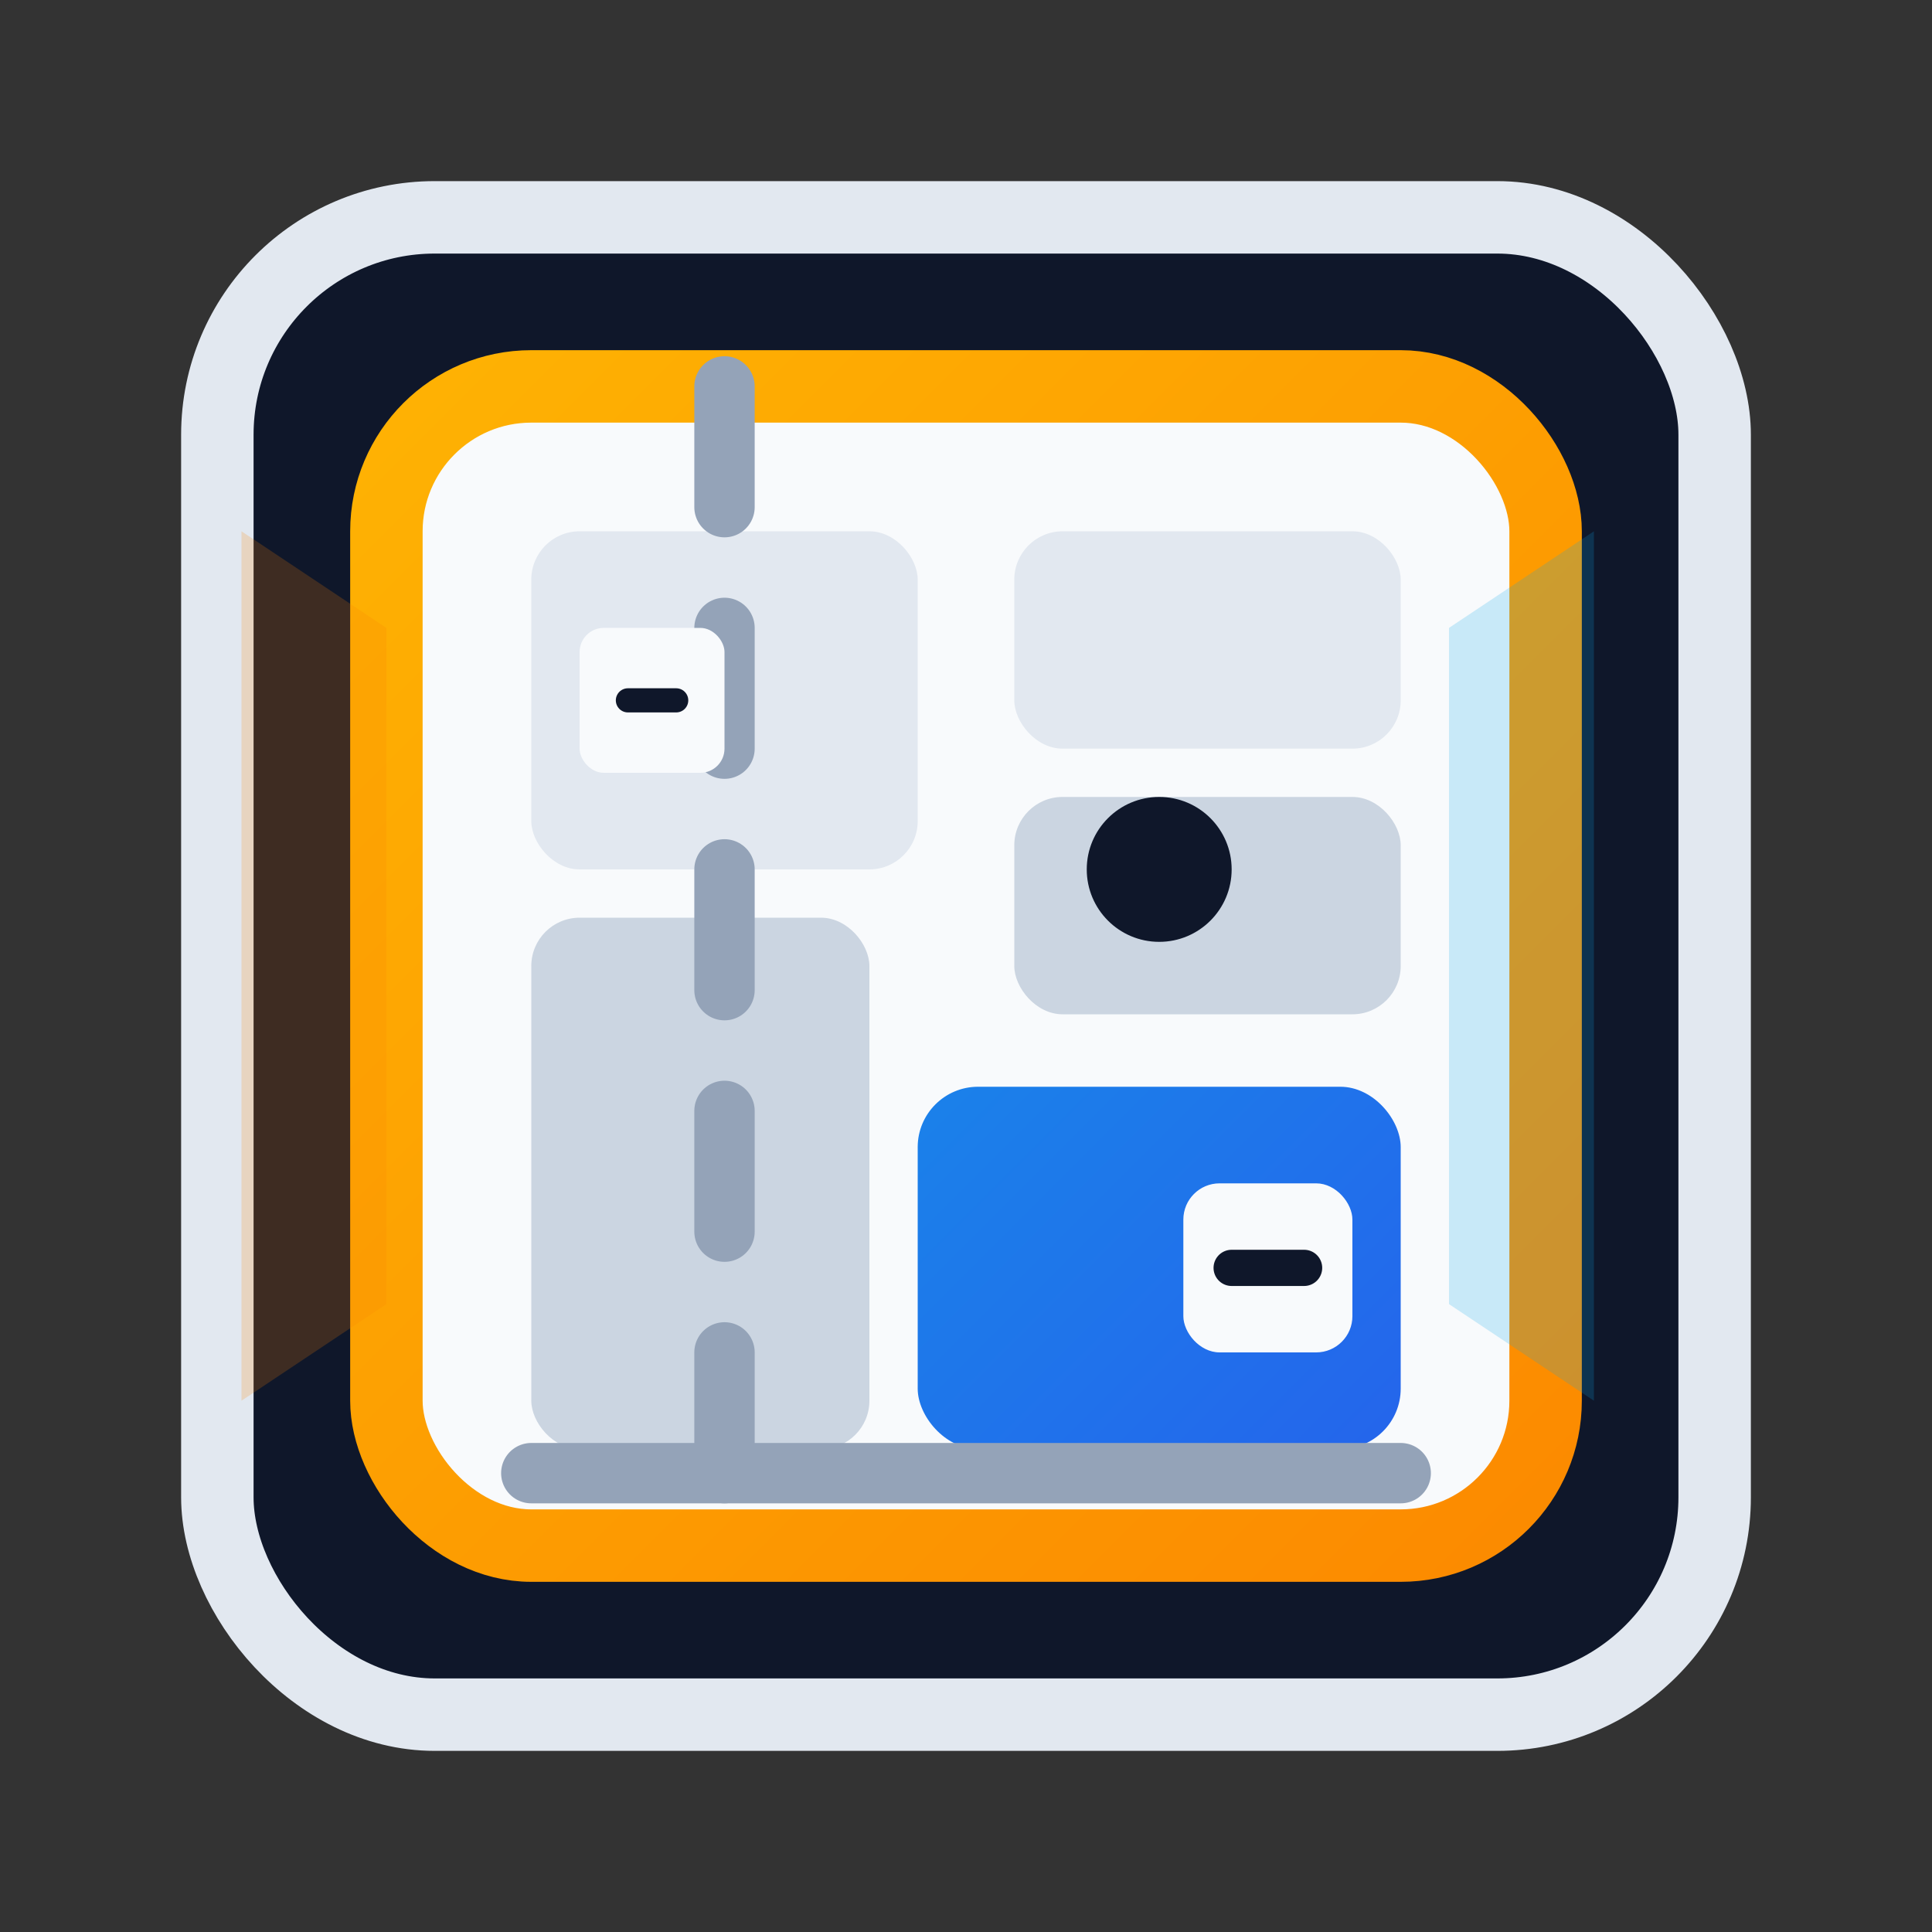
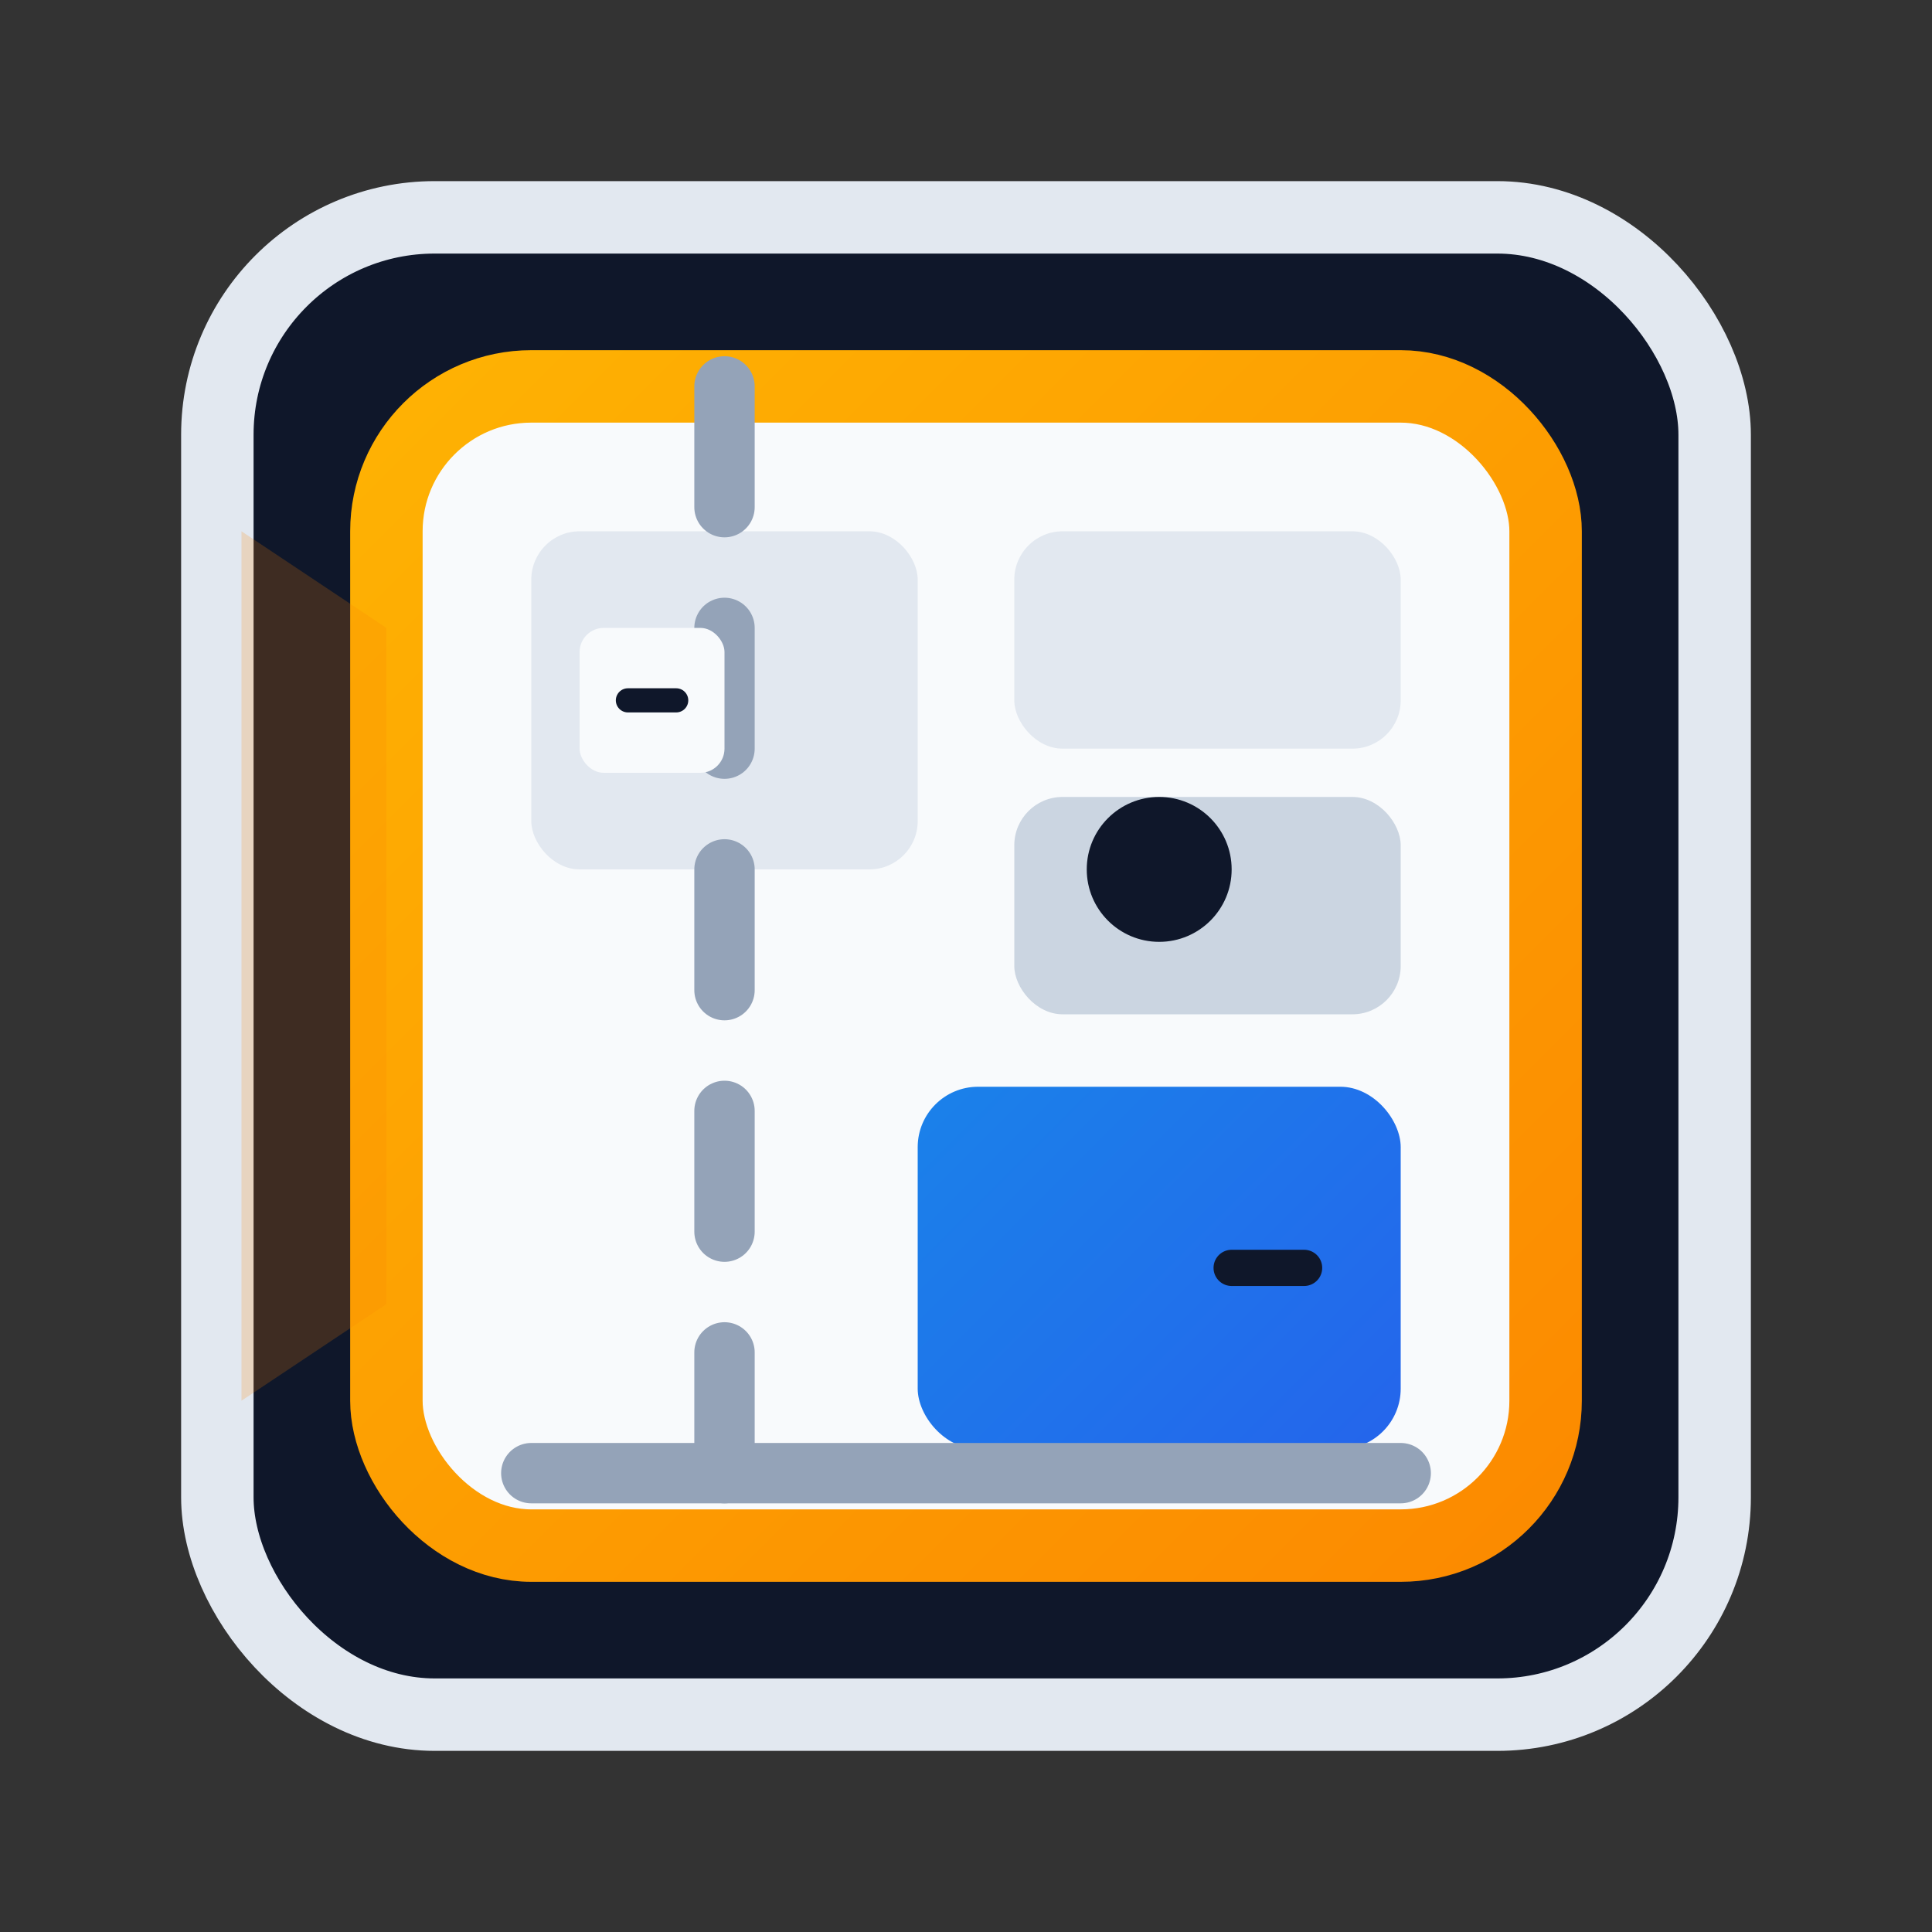
<svg xmlns="http://www.w3.org/2000/svg" width="160" height="160" viewBox="0 0 160 160" fill="none">
  <rect x="0" y="0" width="160" height="160" fill="#333333" stroke="none" />
  <defs>
    <linearGradient id="grad-wall" x1="20" y1="20" x2="140" y2="140" gradientUnits="userSpaceOnUse">
      <stop stop-color="#FFB703" />
      <stop offset="1" stop-color="#FB8500" />
    </linearGradient>
    <linearGradient id="grad-detail" x1="40" y1="40" x2="120" y2="120" gradientUnits="userSpaceOnUse">
      <stop stop-color="#0EA5E9" />
      <stop offset="1" stop-color="#2563EB" />
    </linearGradient>
  </defs>
  <rect x="18" y="18" width="124" height="124" rx="18" fill="#0F172A" stroke="#E2E8F0" stroke-width="6" />
  <rect x="32" y="32" width="96" height="96" rx="12" fill="#F8FAFC" stroke="url(#grad-wall)" stroke-width="6" />
  <rect x="44" y="44" width="32" height="28" rx="4" fill="#E2E8F0" />
  <rect x="84" y="44" width="32" height="18" rx="4" fill="#E2E8F0" />
  <rect x="84" y="66" width="32" height="18" rx="4" fill="#CBD5E1" />
-   <rect x="44" y="76" width="28" height="44" rx="4" fill="#CBD5E1" />
  <rect x="76" y="90" width="40" height="30" rx="5" fill="url(#grad-detail)" />
  <path d="M44 122H116" stroke="#94A3B8" stroke-width="5" stroke-linecap="round" />
  <path d="M60 32V128" stroke="#94A3B8" stroke-width="5" stroke-linecap="round" stroke-dasharray="10 10" />
  <circle cx="96" cy="72" r="6" fill="#0F172A" />
-   <rect x="98" y="98" width="14" height="14" rx="3" fill="#F8FAFC" />
  <path d="M102 105H108" stroke="#0F172A" stroke-width="3" stroke-linecap="round" />
  <rect x="48" y="52" width="12" height="12" rx="2" fill="#F8FAFC" />
  <path d="M52 58H56" stroke="#0F172A" stroke-width="2" stroke-linecap="round" />
-   <path d="M120 52L132 44V116L120 108V52Z" fill="#0EA5E9" opacity="0.2" />
  <path d="M32 108L20 116V44L32 52V108Z" fill="#FB8500" opacity="0.2" />
</svg>